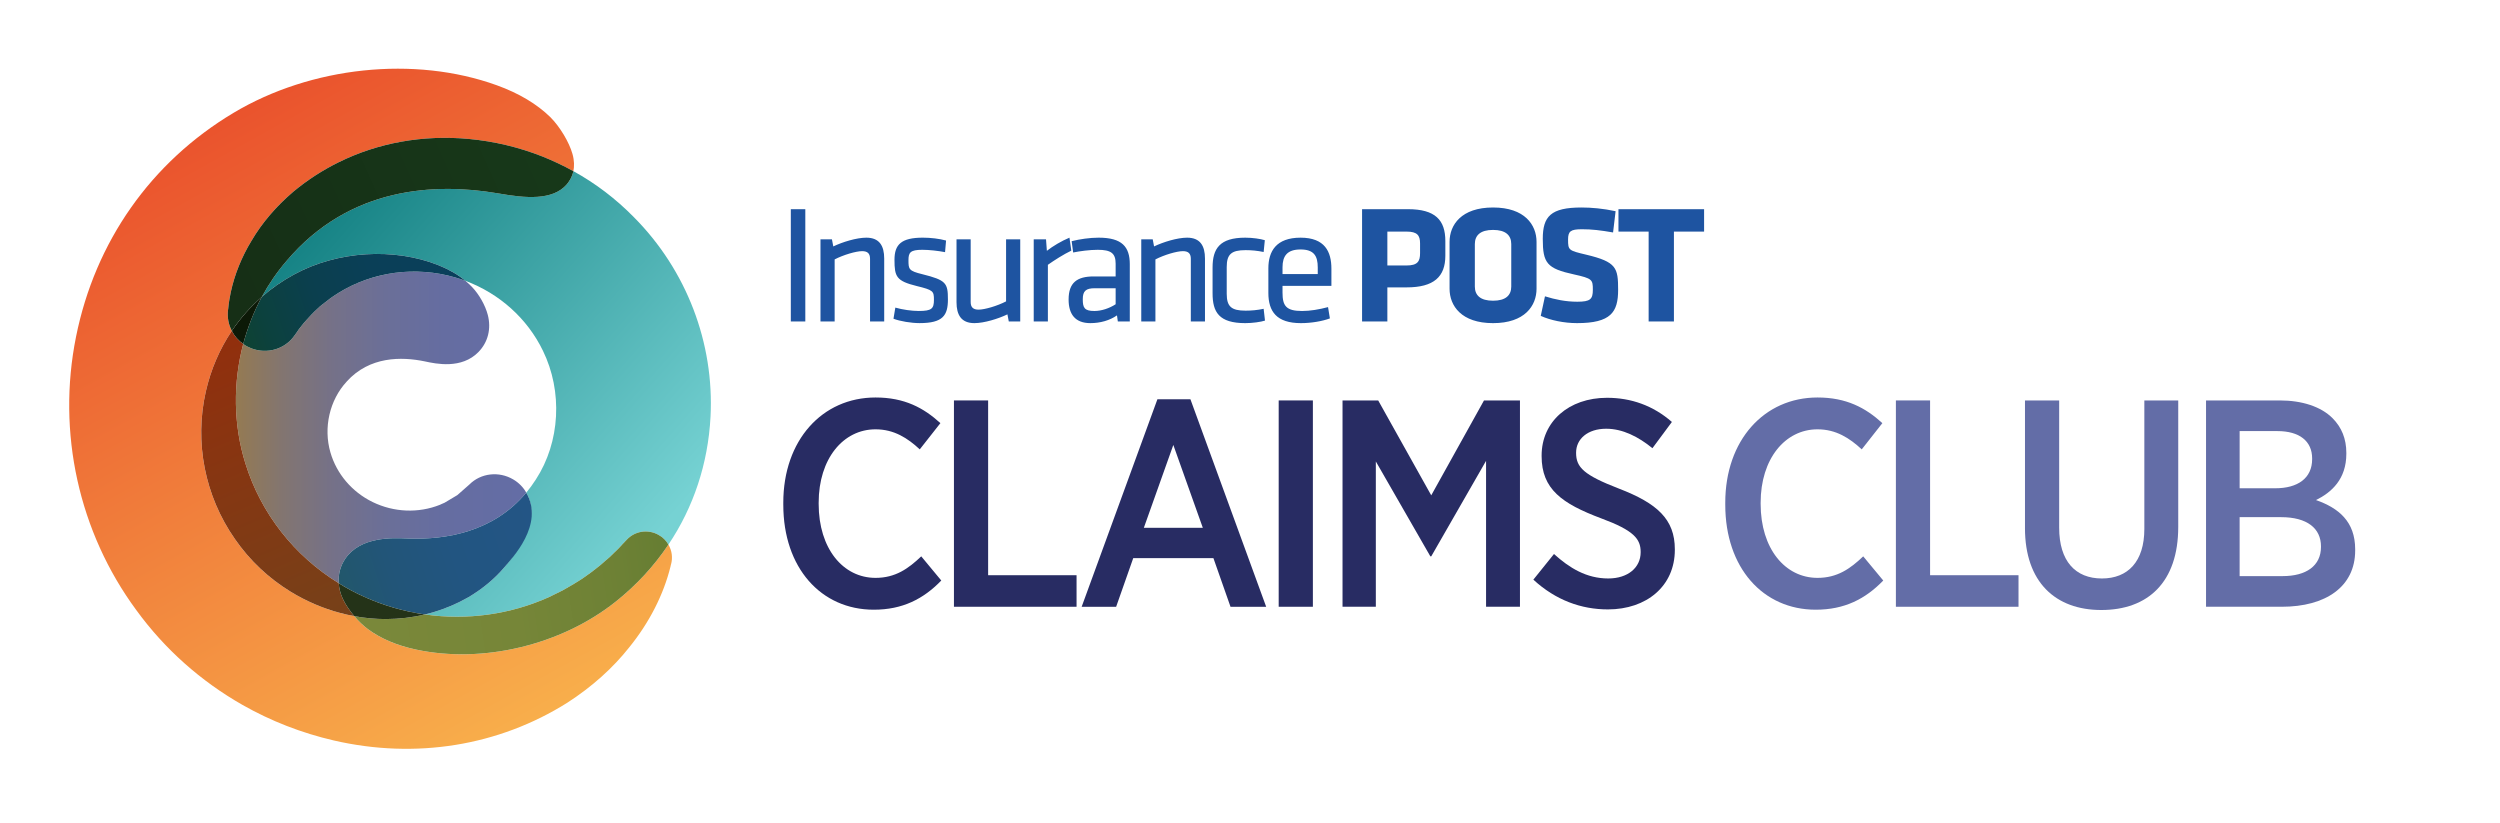
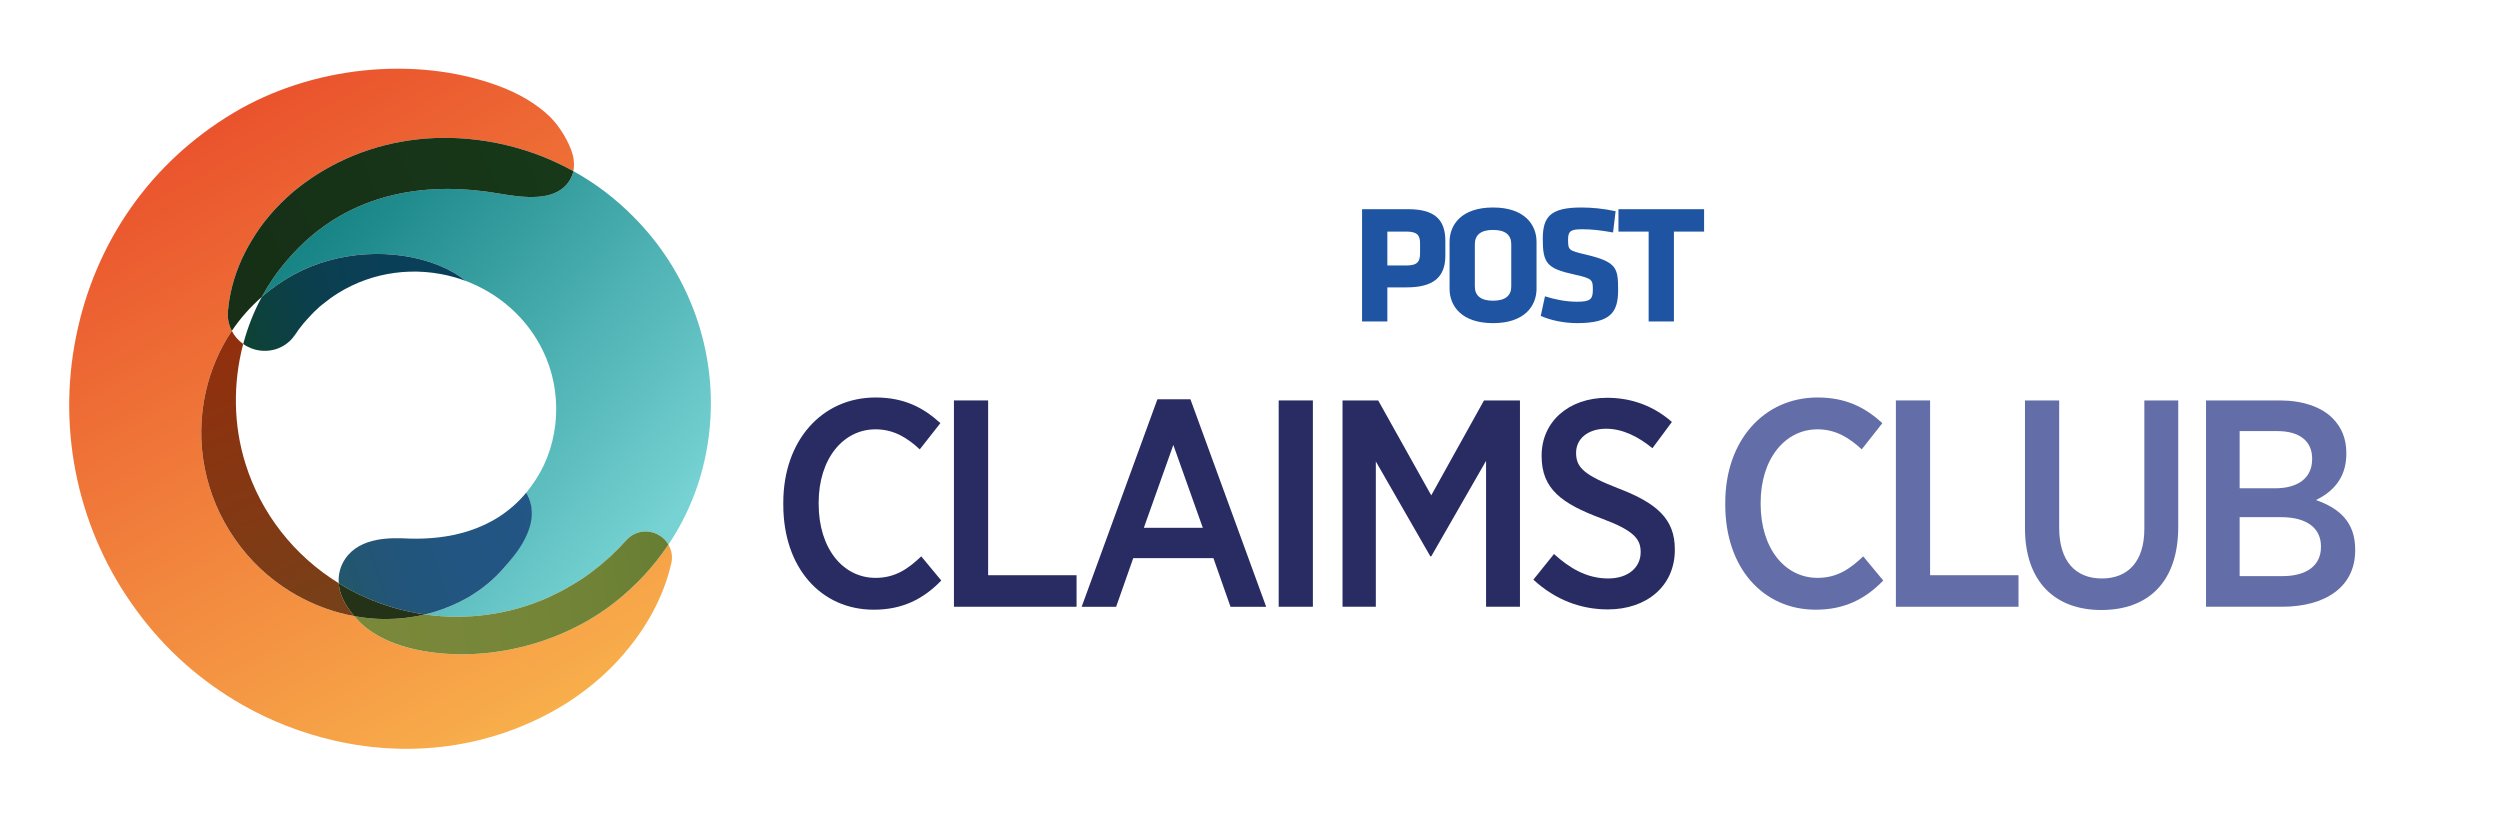
<svg xmlns="http://www.w3.org/2000/svg" id="Layer_1" data-name="Layer 1" viewBox="0 0 364.579 120">
  <defs>
    <style>
      .cls-1 {
        fill: url(#linear-gradient);
      }

      .cls-1, .cls-2, .cls-3, .cls-4, .cls-5, .cls-6, .cls-7, .cls-8, .cls-9, .cls-10, .cls-11, .cls-12, .cls-13 {
        stroke-width: 0px;
      }

      .cls-2 {
        fill: url(#linear-gradient-4);
      }

      .cls-3 {
        fill: url(#linear-gradient-2);
      }

      .cls-4 {
        fill: url(#linear-gradient-3);
      }

      .cls-5 {
        fill: url(#linear-gradient-8);
      }

      .cls-6 {
        fill: url(#linear-gradient-7);
      }

      .cls-7 {
        fill: url(#linear-gradient-5);
      }

      .cls-8 {
        fill: url(#linear-gradient-6);
      }

      .cls-9 {
        fill: #282c63;
      }

      .cls-10 {
        fill: #636da7;
      }

      .cls-11 {
        fill: #0c1907;
      }

      .cls-12 {
        fill: #243318;
      }

      .cls-13 {
        fill: #1e54a1;
      }
    </style>
    <linearGradient id="linear-gradient" x1="30.778" y1="18.049" x2="78.617" y2="104.641" gradientUnits="userSpaceOnUse">
      <stop offset="0" stop-color="#ea532d" />
      <stop offset="1" stop-color="#f8ae4b" />
    </linearGradient>
    <linearGradient id="linear-gradient-2" x1="34.044" y1="62.328" x2="76.101" y2="62.328" gradientUnits="userSpaceOnUse">
      <stop offset="0" stop-color="#967b51" />
      <stop offset=".014" stop-color="#947a53" />
      <stop offset=".174" stop-color="#827571" />
      <stop offset=".344" stop-color="#757188" />
      <stop offset=".526" stop-color="#6b6f98" />
      <stop offset=".73" stop-color="#656da1" />
      <stop offset="1" stop-color="#646da5" />
    </linearGradient>
    <linearGradient id="linear-gradient-3" x1="46.187" y1="92.269" x2="29.142" y2="51.509" gradientUnits="userSpaceOnUse">
      <stop offset="0" stop-color="#764119" />
      <stop offset="1" stop-color="#912f0d" />
    </linearGradient>
    <linearGradient id="linear-gradient-4" x1="96.292" y1="77.339" x2="45.897" y2="33.058" gradientUnits="userSpaceOnUse">
      <stop offset="0" stop-color="#76d2d3" />
      <stop offset="1" stop-color="#168385" />
    </linearGradient>
    <linearGradient id="linear-gradient-5" x1="78.179" y1="19.998" x2="33.527" y2="40.193" gradientUnits="userSpaceOnUse">
      <stop offset="0" stop-color="#173819" />
      <stop offset="1" stop-color="#162f16" />
    </linearGradient>
    <linearGradient id="linear-gradient-6" x1="34.463" y1="47.629" x2="65.775" y2="37.254" gradientUnits="userSpaceOnUse">
      <stop offset="0" stop-color="#0e4232" />
      <stop offset=".13" stop-color="#0c413e" />
      <stop offset=".371" stop-color="#0b3f4e" />
      <stop offset=".642" stop-color="#0a3f57" />
      <stop offset="1" stop-color="#0a3f5b" />
    </linearGradient>
    <linearGradient id="linear-gradient-7" x1="50.033" y1="86.968" x2="78.743" y2="77.454" gradientUnits="userSpaceOnUse">
      <stop offset="0" stop-color="#22576b" />
      <stop offset=".248" stop-color="#225578" />
      <stop offset=".572" stop-color="#225581" />
      <stop offset="1" stop-color="#235585" />
    </linearGradient>
    <linearGradient id="linear-gradient-8" x1="99.038" y1="83.927" x2="54.016" y2="90.597" gradientUnits="userSpaceOnUse">
      <stop offset="0" stop-color="#657d32" />
      <stop offset=".182" stop-color="#6d8135" />
      <stop offset=".534" stop-color="#768638" />
      <stop offset="1" stop-color="#7a883a" />
    </linearGradient>
  </defs>
  <g>
    <path class="cls-13" d="M248.511,33.775v-3.269h-12.488v3.269h4.401v13.102h3.687v-13.102h4.4ZM235.974,42.28c0-3.22-.221-4.08-4.646-5.138-2.581-.614-2.654-.639-2.654-2.212,0-1.205.369-1.499,2.015-1.499,1.475,0,2.68.147,4.548.467l.369-3.098c-1.819-.393-3.54-.541-4.966-.541-4.499,0-5.654,1.303-5.654,4.572,0,3.54.59,4.326,4.548,5.187,2.679.59,2.753.762,2.753,2.237,0,1.377-.368,1.745-2.261,1.745-1.696,0-3.22-.32-4.72-.787l-.615,2.851c1.401.639,3.392,1.057,5.285,1.057,4.941,0,5.998-1.598,5.998-4.843M220.389,41.789c0,1.278-.812,2.065-2.655,2.065-1.844,0-2.655-.787-2.655-2.065v-6.195c0-1.278.811-2.065,2.655-2.065,1.843,0,2.655.787,2.655,2.065v6.195ZM224.076,35.274c0-2.483-1.721-5.015-6.342-5.015-4.622,0-6.342,2.532-6.342,5.015v6.834c0,2.483,1.721,5.015,6.342,5.015,4.621,0,6.342-2.532,6.342-5.015v-6.834ZM207.09,36.921c0,1.18-.344,1.794-1.967,1.794h-2.802v-4.941h2.802c1.548,0,1.967.541,1.967,1.721v1.426ZM210.777,37.29v-2.139c0-3.073-1.475-4.646-5.457-4.646h-6.687v16.371h3.688v-4.966h2.802c3.982,0,5.654-1.548,5.654-4.621" />
-     <path class="cls-13" d="M187.032,38.986c0-1.671.688-2.606,2.63-2.606,1.942,0,2.508.934,2.508,2.606v.983h-5.138v-.983ZM187.032,42.698v-1.008h7.129v-2.507c0-2.482-.958-4.523-4.498-4.523-3.564,0-4.695,1.991-4.695,4.474v3.589c0,2.703,1.205,4.4,4.744,4.4,1.5,0,3.097-.271,4.228-.689l-.27-1.647c-1.303.344-2.606.566-3.786.566-2.335,0-2.851-.762-2.851-2.655M181.599,47.123c1.057,0,2.262-.173,2.876-.369l-.196-1.721c-.934.197-1.795.271-2.631.271-2.065,0-2.753-.59-2.753-2.458v-3.909c0-1.868.688-2.458,2.753-2.458.836,0,1.696.074,2.631.271l.172-1.721c-.615-.197-1.795-.369-2.851-.369-3.737,0-4.769,1.598-4.769,4.351v3.761c0,2.753.934,4.351,4.769,4.351M175.724,46.877v-9.169c0-1.844-.689-3.048-2.606-3.048-1.426,0-3.491.639-4.818,1.278l-.196-1.032h-1.672v11.971h2.065v-9.046c1.278-.664,3.122-1.204,4.007-1.204.762,0,1.155.319,1.155,1.106v9.144h2.065ZM162.696,44.369c-.91.59-2.065.983-3.097.983-1.475,0-1.696-.491-1.696-1.72,0-1.205.467-1.598,1.745-1.598h3.048v2.335ZM164.76,38.543c0-2.556-1.131-3.884-4.548-3.884-1.278,0-2.802.221-3.933.516l.221,1.647c.934-.196,2.434-.393,3.589-.393,1.942,0,2.606.516,2.606,2.016v1.868h-3.196c-2.409,0-3.663.886-3.663,3.368,0,2.115.934,3.442,3.171,3.442,1.45,0,2.827-.394,3.884-1.131l.123.885h1.745v-8.333ZM155.96,34.66c-1.18.492-2.409,1.229-3.294,1.917l-.123-1.672h-1.794v11.971h2.065v-8.26c.983-.688,2.286-1.524,3.417-2.065l-.27-1.893ZM139.49,34.905v9.169c0,1.843.688,3.048,2.606,3.048,1.426,0,3.491-.639,4.818-1.279l.197,1.032h1.671v-11.971h-2.065v9.046c-1.278.664-3.122,1.205-4.007,1.205-.762,0-1.155-.32-1.155-1.106v-9.145h-2.065ZM138.236,43.656c0-2.384-.271-2.802-3.712-3.663-2.016-.492-2.04-.737-2.04-2.065,0-1.082.246-1.5,2.016-1.5.983,0,2.311.147,3.319.344l.147-1.696c-.983-.27-2.237-.418-3.392-.418-3.146,0-4.13,1.008-4.13,3.22,0,2.483.271,3.097,3.245,3.834,2.409.59,2.508.738,2.508,2.016,0,1.279-.32,1.622-2.212,1.622-1.032,0-2.384-.196-3.417-.491l-.271,1.622c.959.369,2.581.639,3.81.639,3.417,0,4.13-1.131,4.13-3.466M128.945,46.877v-9.169c0-1.844-.688-3.048-2.606-3.048-1.426,0-3.491.639-4.818,1.278l-.197-1.032h-1.671v11.971h2.065v-9.046c1.278-.664,3.122-1.204,4.007-1.204.762,0,1.155.319,1.155,1.106v9.144h2.065ZM117.44,30.505h-2.114v16.372h2.114v-16.372Z" />
  </g>
  <g>
    <path class="cls-9" d="M114.229,73.613v-.302c0-9.112,5.674-15.345,13.454-15.345,4.212,0,7.006,1.504,9.457,3.74l-3.009,3.825c-1.762-1.634-3.74-2.923-6.448-2.923-4.728,0-8.296,4.298-8.296,10.702v.173c0,6.533,3.568,10.788,8.296,10.788,2.88,0,4.771-1.332,6.663-3.138l2.923,3.525c-2.622,2.708-5.674,4.255-9.843,4.255-7.694,0-13.196-6.104-13.196-15.302Z" />
    <path class="cls-9" d="M139.114,58.396h4.986v25.489h12.895v4.6h-17.881v-30.089Z" />
    <path class="cls-9" d="M168.787,58.225h4.814l11.047,30.261h-5.201l-2.493-7.093h-11.692l-2.493,7.093h-5.029l11.047-30.261ZM175.407,76.966l-4.299-12.079-4.298,12.079h8.597Z" />
    <path class="cls-9" d="M186.473,58.396h4.986v30.089h-4.986v-30.089Z" />
    <path class="cls-9" d="M195.783,58.396h5.201l7.736,13.841,7.694-13.841h5.244v30.089h-4.943v-21.277l-7.995,13.927h-.129l-7.951-13.841v21.191h-4.857v-30.089Z" />
    <path class="cls-9" d="M223.612,84.531l3.009-3.74c2.235,2.021,4.729,3.568,7.909,3.568,2.88,0,4.729-1.591,4.729-3.826v-.043c0-1.892-.988-3.138-5.76-4.9-5.717-2.148-8.683-4.255-8.683-9.069v-.086c0-4.943,3.954-8.425,9.542-8.425,3.482,0,6.706,1.118,9.457,3.524l-2.837,3.826c-2.063-1.677-4.342-2.837-6.749-2.837-2.708,0-4.384,1.504-4.384,3.481v.043c0,2.106,1.117,3.224,6.232,5.201,5.588,2.149,8.167,4.47,8.167,8.854v.086c0,5.287-4.127,8.683-9.758,8.683-3.868,0-7.607-1.332-10.875-4.341Z" />
    <path class="cls-10" d="M251.598,73.613v-.302c0-9.112,5.674-15.345,13.454-15.345,4.212,0,7.006,1.504,9.456,3.74l-3.009,3.825c-1.763-1.634-3.739-2.923-6.447-2.923-4.729,0-8.296,4.298-8.296,10.702v.173c0,6.533,3.567,10.788,8.296,10.788,2.88,0,4.771-1.332,6.662-3.138l2.923,3.525c-2.622,2.708-5.674,4.255-9.843,4.255-7.694,0-13.196-6.104-13.196-15.302Z" />
    <path class="cls-10" d="M276.481,58.396h4.986v25.489h12.896v4.6h-17.882v-30.089Z" />
    <path class="cls-10" d="M295.306,77.009v-18.612h4.986v18.569c0,4.857,2.364,7.394,6.232,7.394,3.782,0,6.189-2.45,6.189-7.222v-18.741h4.943v18.44c0,8.081-4.427,12.121-11.219,12.121-6.705,0-11.133-4.083-11.133-11.949Z" />
    <path class="cls-10" d="M321.709,58.396h10.746c3.267,0,6.018.903,7.694,2.579,1.332,1.333,2.021,3.009,2.021,5.072v.129c0,3.696-2.149,5.631-4.428,6.748,3.31,1.161,5.717,3.138,5.717,7.179v.172c0,5.287-4.298,8.21-10.703,8.21h-11.047v-30.089ZM337.184,66.864c0-2.536-1.849-3.997-5.072-3.997h-5.502v8.339h5.201c3.267,0,5.373-1.462,5.373-4.256v-.086ZM332.67,75.418h-6.061v8.597h6.275c3.439,0,5.588-1.504,5.588-4.255v-.086c0-2.622-2.02-4.256-5.803-4.256Z" />
  </g>
  <g>
    <path class="cls-1" d="M97.856,82.32h-.01c-.01.09-.03.18-.06.28-1.01,4.11-3.1,8.2-6.03,11.81-2.38,3.01-5.42,5.74-9.01,8.06-10.04,6.32-22.139,8.27-34.079,5.51-4.7-1.09-9.18-2.84-13.3-5.18-6.05-3.44-11.35-8.13-15.49-13.83-8.39-11.38-11.6-25.909-8.79-39.859,2.78-13.86,10.93-25.459,22.959-32.649,11.34-6.78,26.409-8.36,38.399-4.03,3.24,1.17,5.86,2.74,7.82,4.66,1.37,1.37,2.73,3.62,3.22,5.36.28.99.27,1.82.13,2.51-1.46-.81-2.97-1.52-4.54-2.15-3.43-1.35-7.04-2.21-10.71-2.55-6.71-.62-13.21.56-18.939,3.38-2.36,1.16-4.59,2.6-6.65,4.31-2.53,2.16-4.58,4.57-6.09,7.14-1.45,2.38-2.47,4.93-3.03,7.5l-.2,1.06c-.08.46-.14.93-.18,1.39-.01.02-.01.05-.01.07l-.01.06c-.14,1.09.07,2.16.55,3.08-1.76,2.63-3.06,5.61-3.79,8.84-1.69,7.41-.14,15.25,4.23,21.499,2.17,3.14,4.93,5.74,8.19,7.73,2.22,1.35,4.61,2.38,7.11,3.05.7.19,1.41.35,2.12.48.6.72,1.3,1.39,1.99,1.9,1.88,1.39,4.25,2.39,7.03,2.98,9.71,2.08,21.109-.65,29.049-6.95,3.06-2.42,5.65-5.24,7.74-8.36.51.86.66,1.9.38,2.9Z" />
-     <path class="cls-3" d="M76.747,71.84c-4.79,5.78-11.81,6.87-17.07,6.7l-.26-.01c-2.22-.1-6.85-.29-9.06,2.94-.73,1.07-1.05,2.3-.96,3.58-6.48-3.99-11.34-10.16-13.6-17.43-1.78-5.65-1.83-11.78-.33-17.459.36.27.77.48,1.21.65,2.3.87,4.87.1,6.24-1.84.12-.16.26-.36.4-.56.14-.21.3-.45.42-.59l.58-.73c.12-.13.26-.29.41-.46l.68-.74c.16-.16.32-.32.44-.45l.4-.37c.16-.15.32-.29.36-.34.07-.05.2-.16.33-.27l1.28-.99c.14-.11.39-.27.65-.44.17-.11.34-.22.48-.31,5.04-3.12,11.25-3.94,17.04-2.26.51.15,1.01.31,1.5.5.33.28.64.57.93.87,1.05,1.09,1.96,2.7,2.32,4.1.52,2.01.03,3.97-1.35,5.39-2.47,2.55-6.23,1.73-7.84,1.38-3.43-.71-8.05-.74-11.38,2.93l-.01.02c-2.49,2.68-3.42,6.73-2.37,10.33.9,3.12,3.14,5.76,6.15,7.23,3.1,1.51,6.68,1.66,9.83.4l.21-.1c.28-.12.39-.16.46-.2l1.86-1.11,1.76-1.55c1.66-1.66,4.29-1.97,6.38-.74.82.48,1.47,1.15,1.91,1.93Z" />
    <path class="cls-4" d="M51.667,89.85c-.71-.13-1.42-.29-2.12-.48-2.5-.67-4.89-1.7-7.11-3.05-3.26-1.99-6.02-4.59-8.19-7.73-4.37-6.25-5.92-14.09-4.23-21.499.73-3.23,2.03-6.21,3.79-8.84.38.76.95,1.41,1.66,1.91-1.5,5.68-1.45,11.81.33,17.459,2.26,7.27,7.12,13.44,13.6,17.43.05.74.24,1.49.57,2.22.38.84.99,1.75,1.7,2.58Z" />
    <path class="cls-2" d="M103.616,60.791c-.36,6.83-2.48,13.19-6.14,18.629-.33-.59-.83-1.09-1.46-1.43-1.54-.85-3.43-.56-4.62.72-.18.19-.39.41-.61.64-.33.37-.71.78-.96 1l-.93.9c-.19.16-.45.39-.71.61-.23.21-.47.41-.63.55-.13.1-.38.29-.62.49-.28.21-.57.44-.75.58-.17.12-.4.28-.63.45-.3.21-.61.43-.77.54-.13.09-.41.26-.69.43-.14.09-.29.18-.42.26l-1.49.86c-.28.16-.82.42-1.26.63-.27.14-.54.26-.76.38-5.74,2.6-12.06,3.45-18.189,2.58.39-.09.78-.2,1.16-.31,1.8-.53,3.54-1.27,5.2-2.22,2.04-1.22,3.79-2.67,5.17-4.3,3.579-4.228,4.96-7.96,3.24-10.94.49-.59.96-1.23,1.4-1.92,3.55-5.46,3.94-12.83,1.02-18.79-2.27-4.68-6.33-8.32-11.28-10.17-1.09-.91-2.4-1.66-3.91-2.27-6.52-2.62-14.79-2.1-21.079,1.33-1.72.93-3.3,2.03-4.72,3.28,1.01-1.87,2.22-3.64,3.61-5.25,9.19-10.88,21.749-11.38,30.669-9.88l.37.06c3.85.68,7.7 1,9.76-1.27.36-.4.82-1.06,1.03-2,3.25,1.79,6.2,4.04,8.82,6.71,7.67,7.71,11.74,18.329,11.18,29.119Z" />
    <path class="cls-7" d="M83.616,24.962c-.21.94-.67,1.6-1.03,2-2.06,2.27-5.91,1.95-9.76,1.27l-.37-.06c-8.92-1.5-21.479-1-30.669,9.88-1.39,1.61-2.6,3.38-3.61,5.25-1.67,1.46-3.14,3.12-4.37,4.95-.48-.92-.69-1.99-.55-3.08l.01-.06c0-.02,0-.05.01-.07.04-.46.1-.93.18-1.39l.2-1.06c.56-2.57,1.58-5.12,3.03-7.5,1.51-2.57,3.56-4.98,6.09-7.14,2.06-1.71,4.29-3.15,6.65-4.31,5.73-2.82,12.23-4,18.939-3.38,3.67.34,7.28,1.2,10.71,2.55,1.57.63,3.08,1.34,4.54,2.15Z" />
    <path class="cls-8" d="M67.887,40.961c-.49-.19-.99-.35-1.5-.5-5.79-1.68-12-.86-17.04,2.26-.14.09-.31.2-.48.31-.26.17-.51.33-.65.44l-1.28.99c-.13.11-.26.22-.33.27-.04.05-.2.19-.36.34l-.4.37c-.12.13-.28.29-.44.45l-.68.74c-.15.17-.29.33-.41.46l-.58.73c-.12.14-.28.38-.42.59-.14.2-.28.4-.4.56-1.37,1.94-3.94,2.71-6.24,1.84-.44-.17-.85-.38-1.21-.65.64-2.39,1.54-4.7,2.71-6.86,1.42-1.25,3-2.35,4.72-3.28,6.29-3.43,14.56-3.95,21.079-1.33,1.51.61,2.82,1.36,3.91,2.27Z" />
-     <path class="cls-11" d="M38.178,43.301c-1.17,2.16-2.07,4.47-2.71,6.86-.71-.5-1.28-1.15-1.66-1.91,1.23-1.83,2.7-3.49,4.37-4.95Z" />
+     <path class="cls-11" d="M38.178,43.301Z" />
    <path class="cls-6" d="M73.507,82.78c-1.38,1.63-3.13,3.08-5.17,4.3-1.66.95-3.4,1.69-5.2,2.22-.38.11-.77.22-1.16.31-3.01-.43-5.98-1.28-8.81-2.55-1.31-.59-2.57-1.25-3.77-2.01-.09-1.28.23-2.51.96-3.58,2.21-3.23,6.84-3.04,9.06-2.94l.26.01c5.26.17,12.28-.92,17.07-6.7,2.689,4.658-2.083,9.573-3.24,10.94Z" />
    <path class="cls-5" d="M97.476,79.42c-2.09,3.12-4.68,5.94-7.74,8.36-7.94,6.3-19.339,9.03-29.049,6.95-2.78-.59-5.15-1.59-7.03-2.98-.69-.51-1.39-1.18-1.99-1.9,1.53.29,3.08.43,4.61.43,1.93-.01,3.85-.23,5.7-.67,6.13.87,12.45.02,18.189-2.58.22-.12.49-.24.76-.38.44-.21.98-.47,1.26-.63l1.49-.86c.13-.08.28-.17.42-.26.28-.17.56-.34.69-.43.16-.11.47-.33.77-.54.23-.17.46-.33.63-.45.18-.14.47-.37.75-.58.24-.2.49-.39.62-.49.16-.14.4-.34.63-.55.26-.22.52-.45.71-.61l.93-.9c.25-.22.63-.63.96-1.0.22-.23.43-.45.61-.64,1.19-1.28,3.08-1.57,4.62-.72.63.34,1.13.84,1.46,1.43Z" />
    <path class="cls-12" d="M61.977,89.61c-1.85.44-3.77.66-5.7.67-1.53,0-3.08-.14-4.61-.43-.71-.83-1.32-1.74-1.7-2.58-.33-.73-.52-1.48-.57-2.22,1.2.76,2.46,1.42,3.77,2.01,2.83,1.27,5.8,2.12,8.81,2.55Z" />
  </g>
</svg>